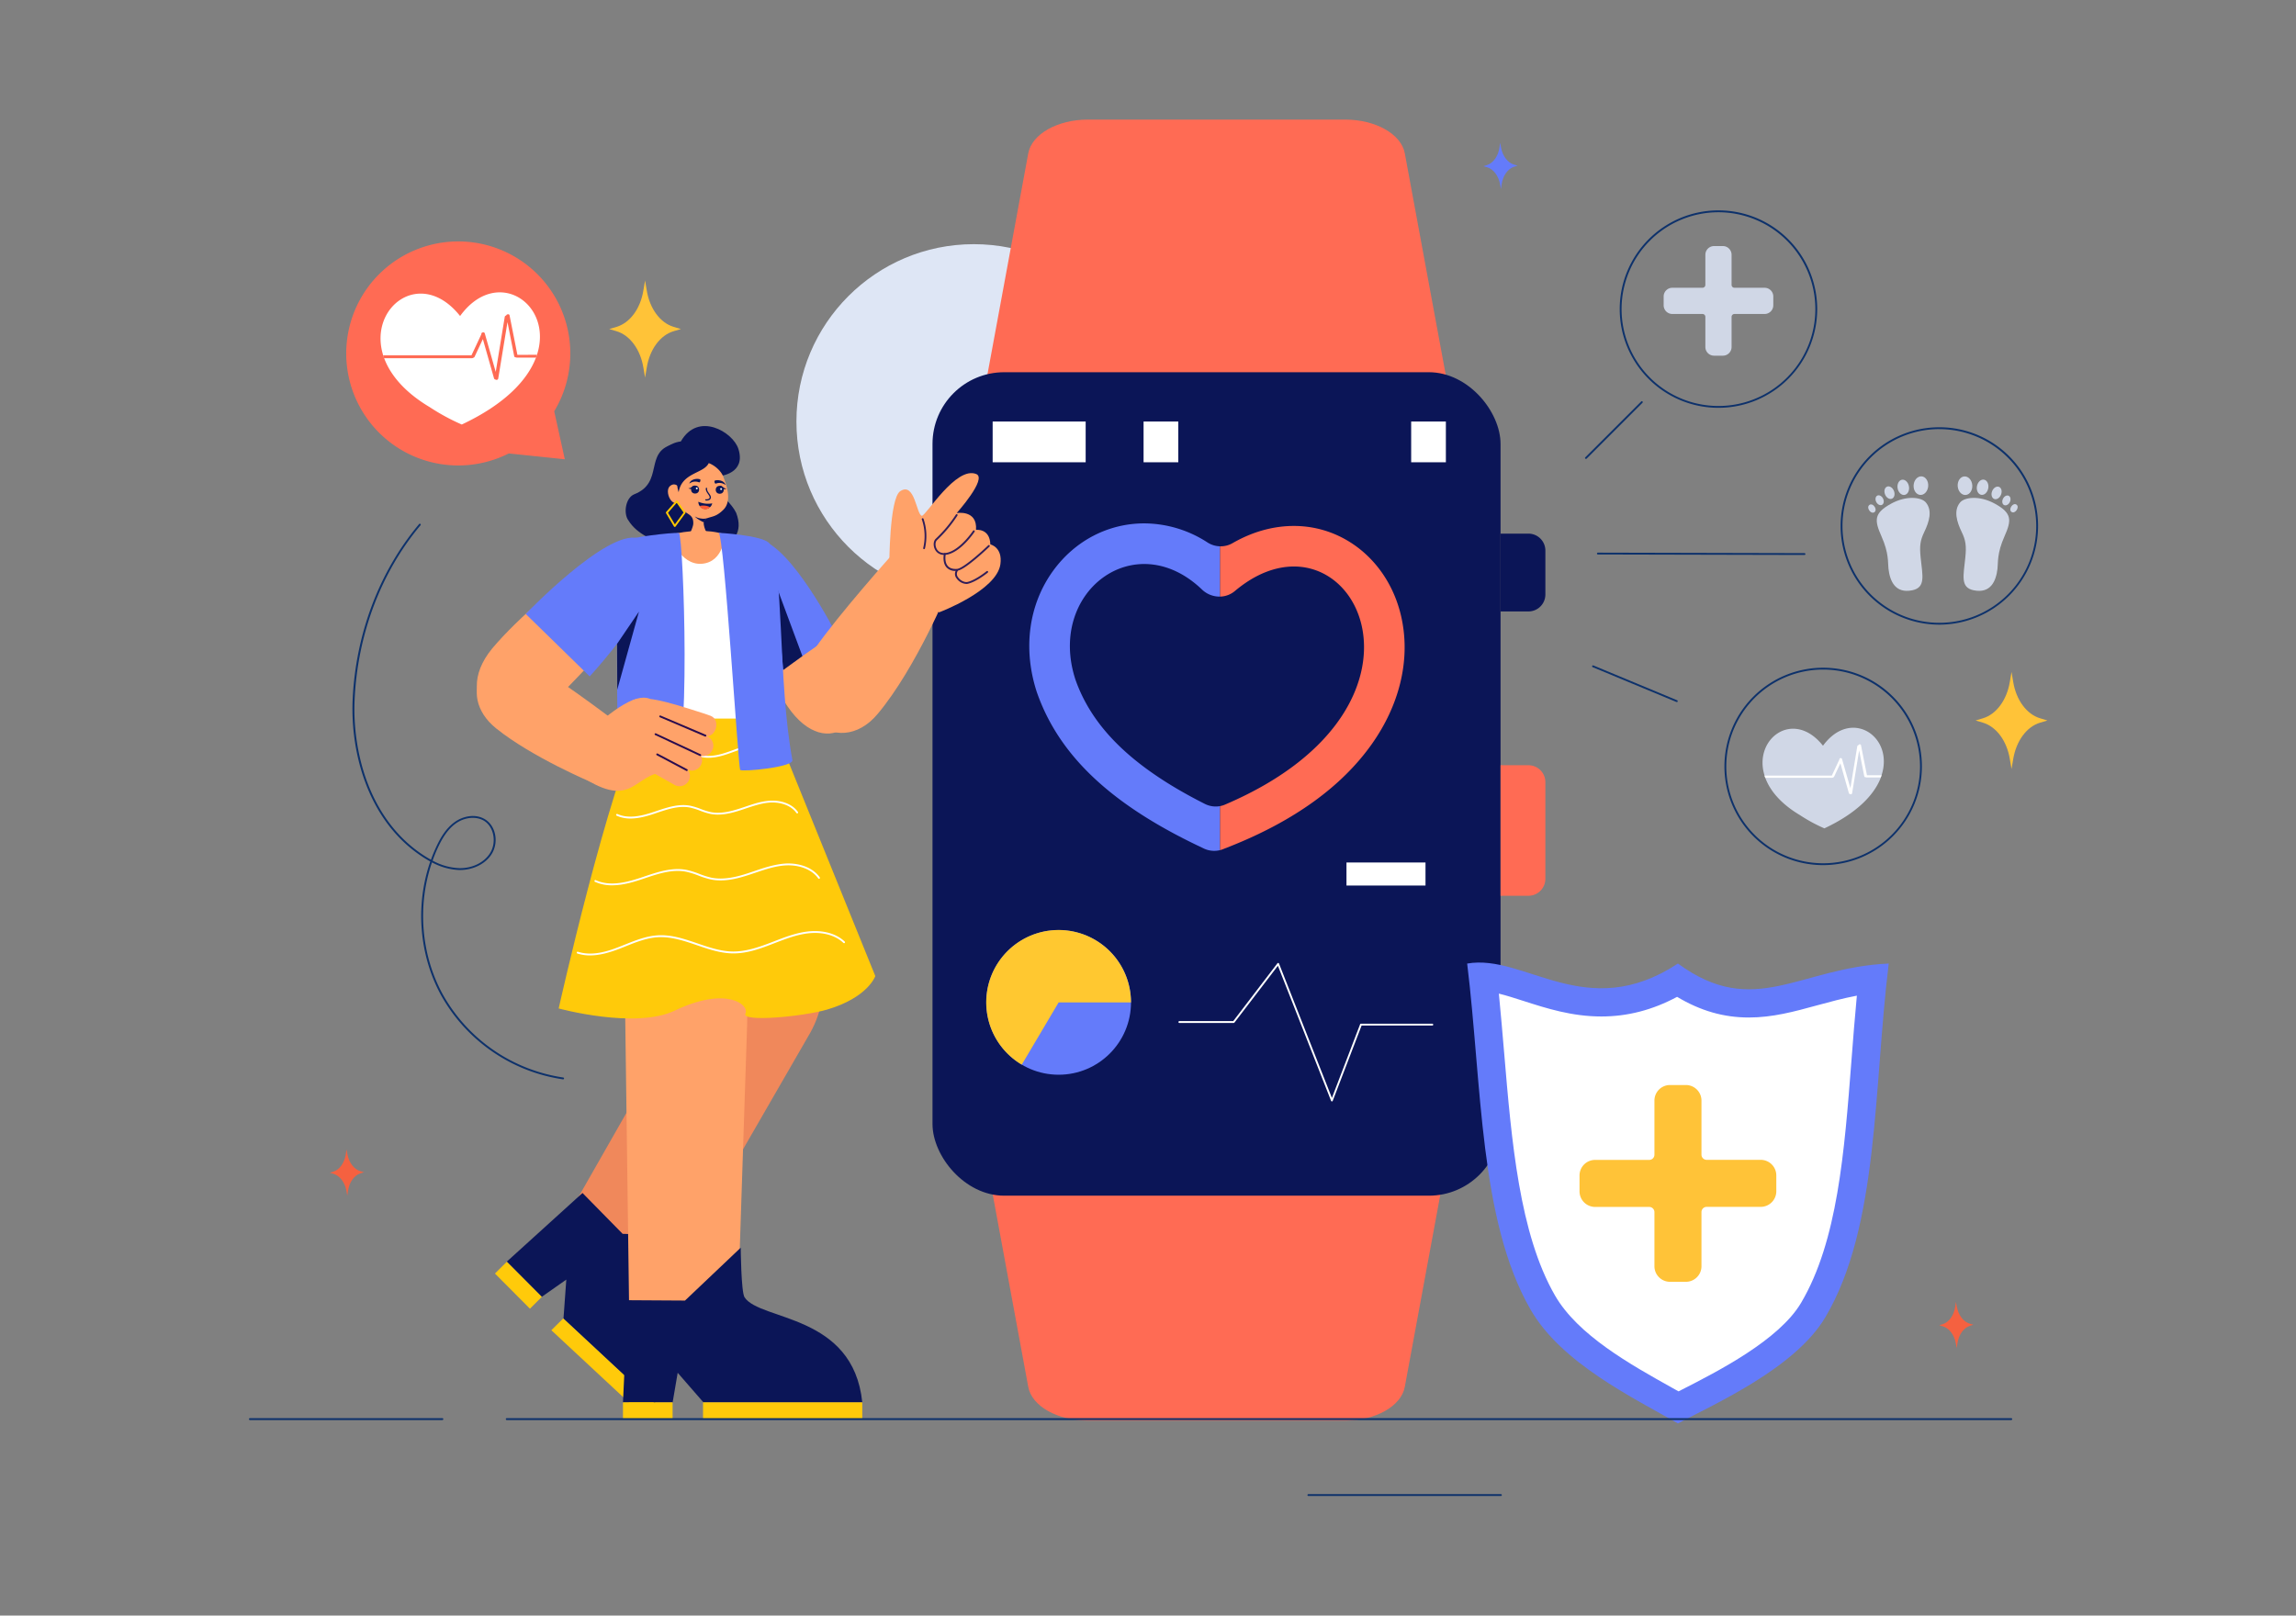
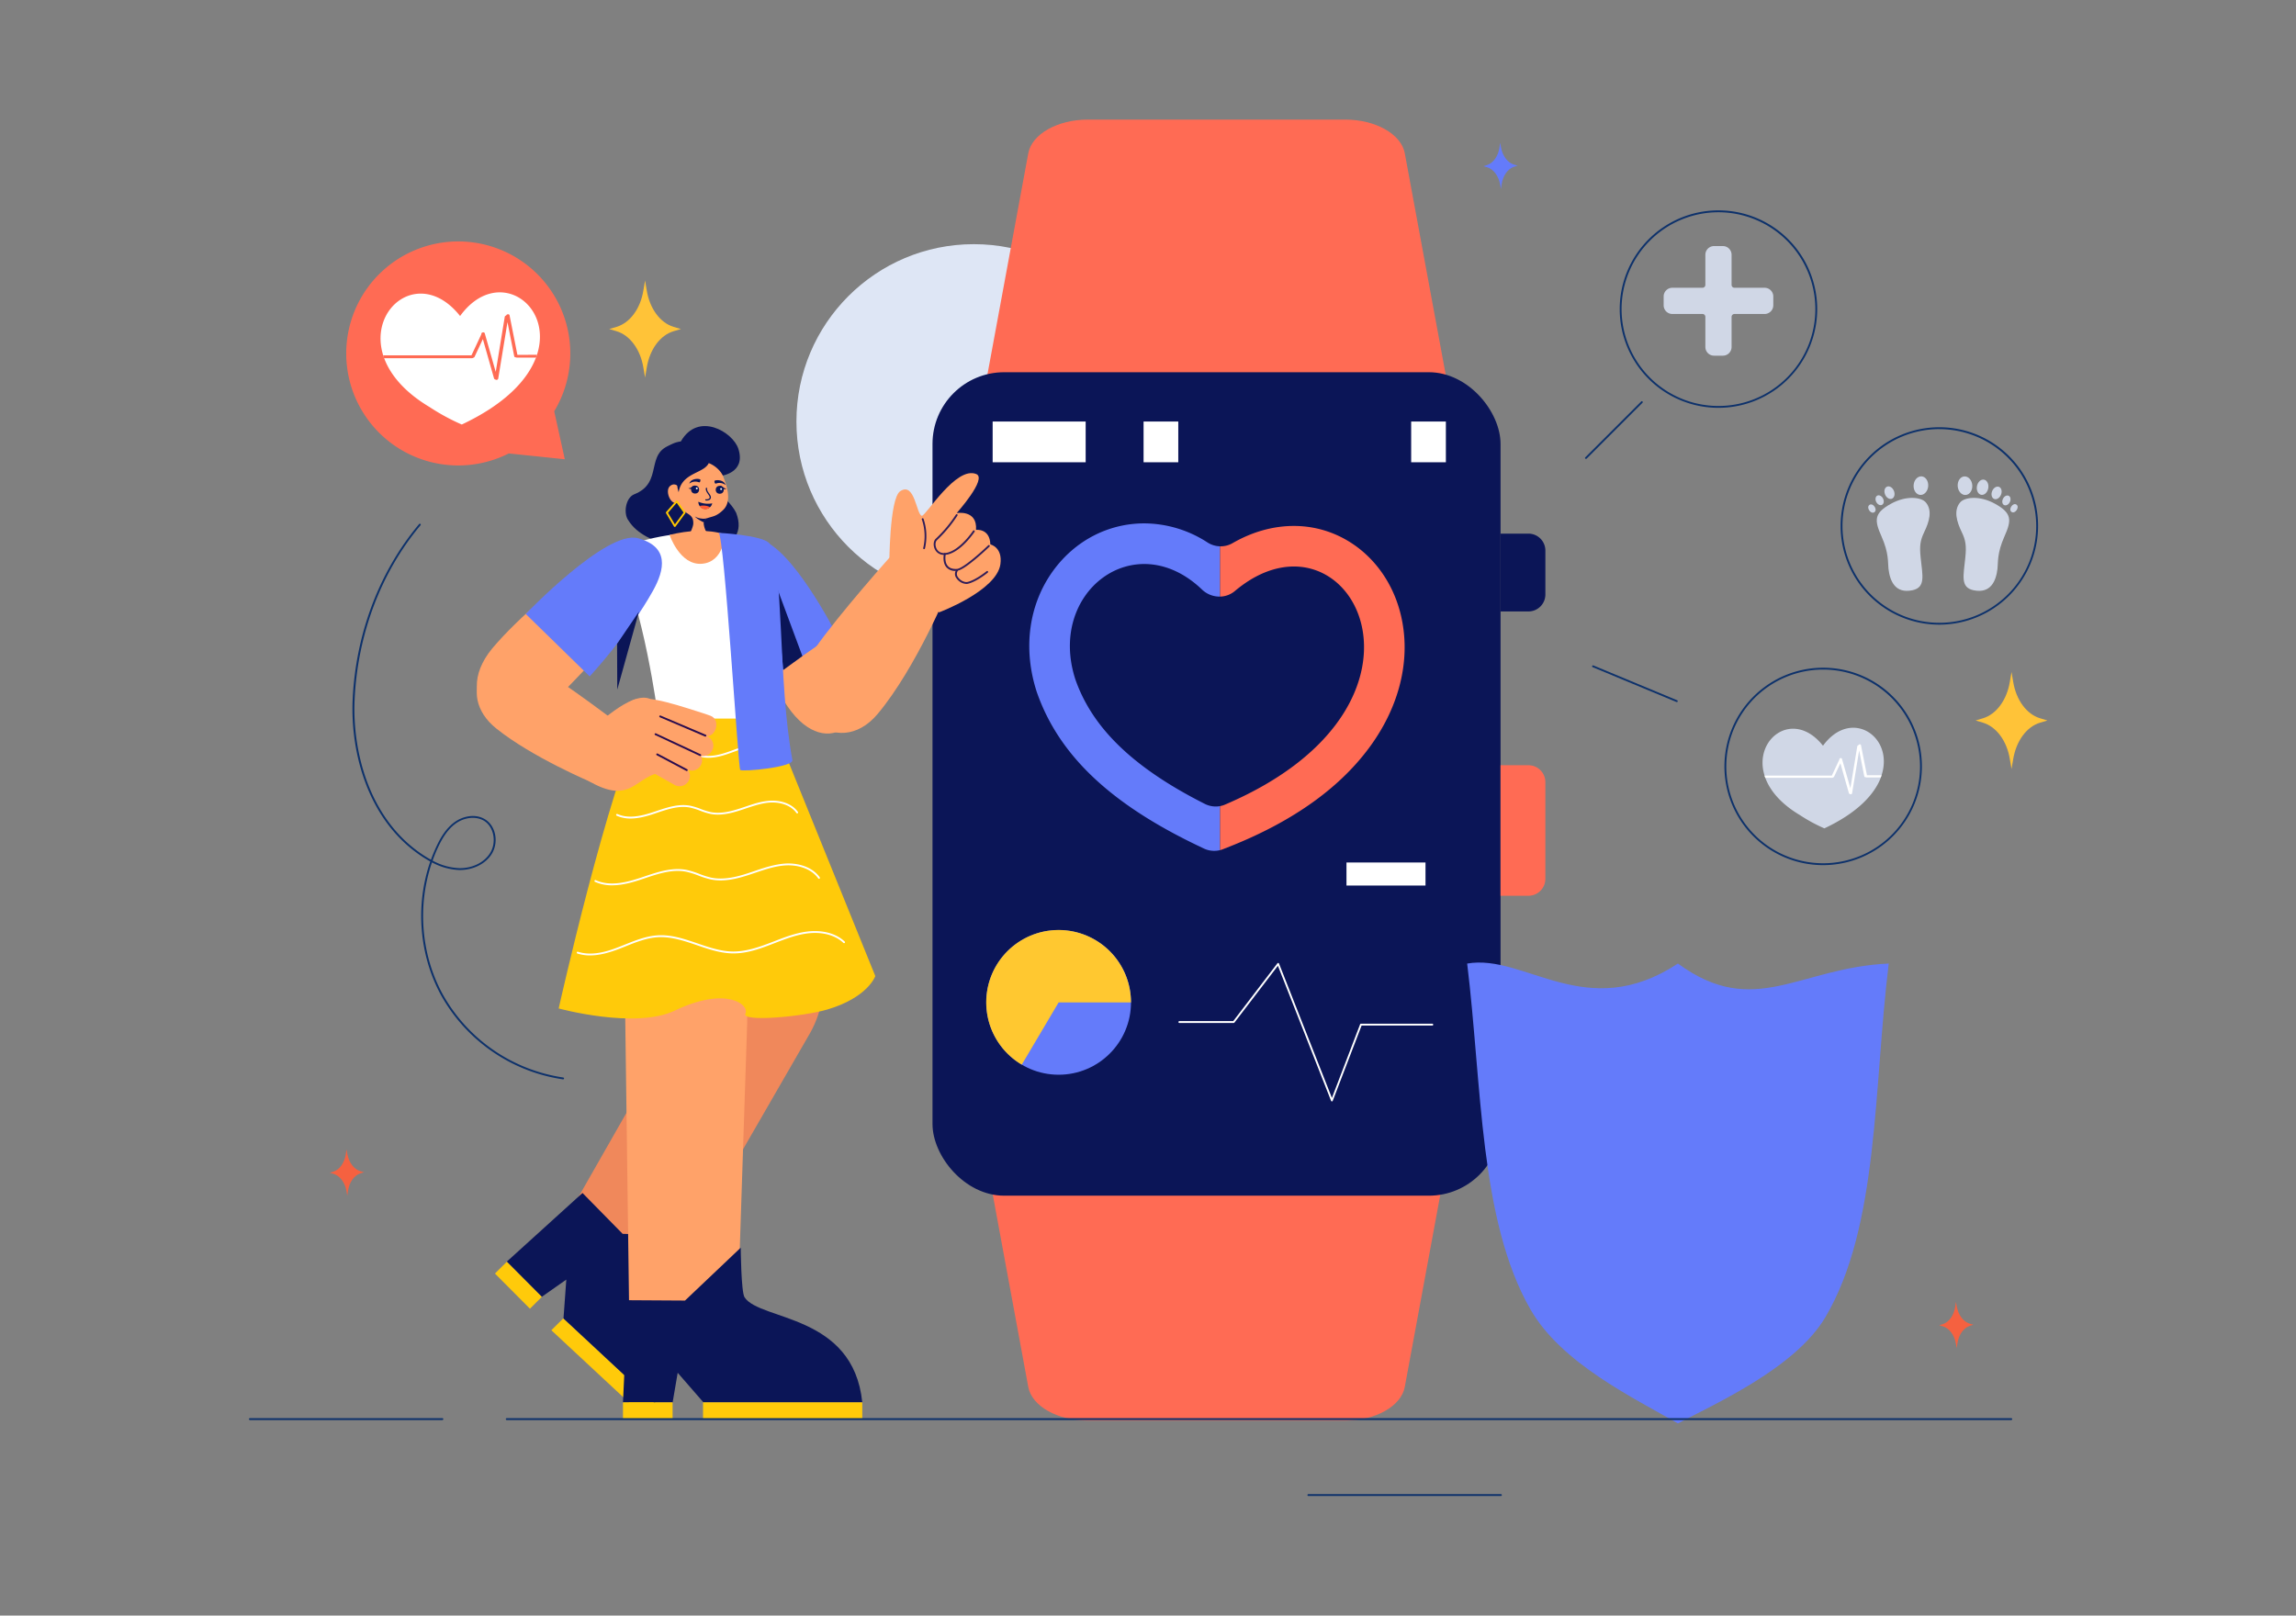
<svg xmlns="http://www.w3.org/2000/svg" id="Layer_1" viewBox="0 0 1364 960">
  <rect x="0" y="0" width="1364" height="960" fill="#808080" stroke="none" />
  <circle cx="578.53" cy="250.48" fill="#dee6f5" r="105.39" />
  <path d="M799.09,844.16H646.33c-18.11,0-33.35-8.61-35.46-20L581.45,664.75H864L834.55,824.13C832.44,835.55,817.2,844.16,799.09,844.16Z" fill="#ff6b54" />
  <path d="M646.33,71.06H799.09c18.11,0,33.35,8.61,35.46,20L864,250.48H581.45L610.87,91.1C613,79.67,628.22,71.06,646.33,71.06Z" fill="#ff6b54" />
  <rect fill="#0b1557" height="489.32" rx="42.6" width="337.46" x="553.98" y="221.18" />
  <path d="M714.07,350.31a15,15,0,0,0,10.76,4.2V324.63a14.46,14.46,0,0,1-7.43-2.26A69.48,69.48,0,0,0,679.78,311c-21.42,0-41.16,10.29-54.16,28.19-14.55,20.08-18.07,46.37-9.66,72.11l.19.53c13,36.78,43.18,65.54,95.07,90.48l3.86,1.85a14.41,14.41,0,0,0,9.75,1V479a14.27,14.27,0,0,1-9-1.28c-45.75-23.06-67.56-47.32-76.93-73.86C621.88,351.86,674.23,312.19,714.07,350.31Z" fill="#647bfa" />
  <path d="M814.92,442.2c-17.87,25.24-46.25,45.7-84.36,60.82l-4,1.57a12.32,12.32,0,0,1-1.75.57V479a13.2,13.2,0,0,0,2.93-.89c140.57-59.95,73.42-183.78,5.86-126.91a14.11,14.11,0,0,1-8.79,3.31V324.63a14.06,14.06,0,0,0,7.38-1.86c14-8.07,26.78-10.24,36.47-10.24,31.51,0,58,23.25,64.33,56.54C837.62,393.24,831.2,419.22,814.92,442.2Z" fill="#ff6b54" />
  <rect fill="#fff" height="24.21" width="55.26" x="589.71" y="250.48" />
  <rect fill="#fff" height="24.21" width="20.62" x="679.37" y="250.48" />
  <rect fill="#fff" height="24.21" width="20.62" x="838.34" y="250.48" />
  <path d="M791.27,654.48a.55.55,0,0,1-.51-.34l-31.59-80.27-25.82,33.78a.56.56,0,0,1-.44.21H700.64a.54.54,0,0,1-.55-.55.55.55,0,0,1,.55-.55h32l26.24-34.34a.54.54,0,0,1,.52-.21.56.56,0,0,1,.43.34l31.43,79.86L808,608.65a.54.54,0,0,1,.51-.35h42.38a.55.55,0,0,1,.55.55.55.55,0,0,1-.55.55h-42l-17.15,44.73a.54.54,0,0,1-.51.35Z" fill="#fff" />
  <rect fill="#fff" height="13.69" width="46.95" x="799.91" y="512.51" />
  <path d="M908,454.71H891.44v77.57H908a10.07,10.07,0,0,0,10.07-10.07V464.78A10.07,10.07,0,0,0,908,454.71Z" fill="#ff6b54" />
  <path d="M908,317.09H891.44v46.24H908a10.07,10.07,0,0,0,10.07-10.07v-26.1A10.07,10.07,0,0,0,908,317.09Z" fill="#0b1557" />
  <circle cx="628.92" cy="595.64" fill="#647bfa" r="42.98" />
  <path d="M628.92,595.64l-21.91,37a43,43,0,1,1,64.88-37Z" fill="#ffc830" />
  <path d="M437.34,304.73c-2.76-5.75-8.56-9.52-11.58-15.14l-26.19-25.54c-17,4.71-5,22.66-22.75,29.65-5.22,2.06-6.6,11.48-3.48,15.58,5.2,8.32,15,11.9,24.17,15.42C412.5,331.46,446.26,328,437.34,304.73Z" fill="#0b1557" />
  <path d="M438.65,266.72c-3.18-10-23.87-22.37-34.19-4.41-13.84,1.67-21.7,20.21-8.94,32.88,7.23,7.17,32-12.31,32-12.31S443.39,281.57,438.65,266.72Z" fill="#0b1557" />
  <path d="M503.89,392.93c-13-19.9-25.1-43.22-37.16-59.35-19-25.42-38.2,4.87-31.71,25.57,7.82,24.92,19,39.63,32.87,60.62C491.77,454.84,523.1,426.63,503.89,392.93Z" fill="#ffa269" />
  <path d="M447.92,409.77l48.56-33.67s-26.3-51.58-45.25-55.46-26.22,6.87-25.62,21.44C426.83,371.83,447.92,409.77,447.92,409.77Z" fill="#647bfa" />
  <polygon fill="#0b1557" points="476.68 389.86 460.42 346.07 465.3 398.14 476.68 389.86" />
  <path d="M448.08,426.25c-8.9,5.55-57.37-2.12-57.37-2.12s-8.5-64-23.71-93C363.26,324,395.64,317,408.54,317l12.72-.58s24,3.48,32.07,7.37C469.91,331.72,448.08,426.25,448.08,426.25Z" fill="#fff" />
  <path d="M430.68,317.53S430.17,333.93,417,335s-19.23-17.18-19.23-17.18C409.2,315.1,420.13,314.34,430.68,317.53Z" fill="#ffa269" />
  <path d="M424.57,587.78l-29-100.27C378,426.85,442.79,403.3,460.34,464l29,100.27C504.58,616.85,439.79,640.39,424.57,587.78Z" fill="#eb5e84" />
  <path d="M414.26,587.45c37.61-65,94.65-24.45,67.27,25.92L383.28,783.76,322.8,747.82Z" fill="#f0885b" />
  <path d="M369.9,733.17l46.74,1.34s-19.61,18.67-20.4,22.36c-3.51,16.44,26.2,36-7.4,77.07l-54.09-50.36,1.68-23.22L321.84,770.6l-20.79-20.89,45-40.82Z" fill="#0b1557" />
  <rect fill="#ffca0a" height="9.96" transform="rotate(45.14 307.908 763.74)" width="29.47" x="293.18" y="758.69" />
  <polygon fill="#ffca0a" points="381.79 840.96 327.54 790.45 334.6 783.43 388.84 833.94 381.79 840.96" />
  <path d="M373.08,564.74c-6.07-64.33-6.34-101.8-.49-110.81.24-39.55,69.26-22.13,68.86,11.4l.39,94.52C442,609.44,373.28,614.33,373.08,564.74Z" fill="#ffa269" />
  <path d="M530.43,329.09s-32,35.7-46.49,56.56c-23.91,35.63,13.19,67.6,37.49,38.54,23.07-27.59,42.37-74.85,42.37-74.85Z" fill="#ffa269" />
  <path d="M404.64,290.92s-3.05-5.18-6.63-2.08,1.4,14.11,6.35,8.62Z" fill="#ffa269" />
  <path d="M429.67,283.22c-1.48-3.91-6.81-8.59-12.2-8.77-5.56-.18-11.19,4.27-12.65,8.65s-4.79,14.11.44,19.56c3.15,3.29,6.82,3,6.6,8.55-.07,1.89-2.07,6.06-2.68,7.27,4.15,10.21,15.21,5.16,10.39-2.48a13.11,13.11,0,0,1-1.42-4.15,3.37,3.37,0,0,1,2.38-4.07c3-1,5.26-1,9.14-4.81C435.27,297.51,431.33,287.63,429.67,283.22Z" fill="#ffa269" />
  <path d="M412.83,306.87c1.22,1.67,5.38,3.57,5.38,3.57a4.55,4.55,0,0,1,1.92-2.55,7.43,7.43,0,0,1-3.65.21A8.35,8.35,0,0,1,412.83,306.87Z" fill="#0b1557" />
  <path d="M371.29,593.76c2.07-81.88,75.1-85,72.58,14.6l-6.22,189.42L374,796.45Z" fill="#ffa269" />
  <path d="M520,580,458,427,382,427C361.2,468.16,331.9,599.24,331.9,599.24s45.58,12.48,68.92,1.3c30.77-14.74,44.59-3.45,42,1.75s34.19,1.84,48.61-2.4C515.68,592.73,520,580,520,580Z" fill="#ffca0a" />
  <path d="M373.06,452.59a16.83,16.83,0,0,1-7.62-1.68.55.55,0,0,1-.24-.74.56.56,0,0,1,.74-.25c6.07,3,13.32,1.12,19.61-1.15l1.53-.56c6.12-2.23,12.44-4.54,18.8-3.2a34.19,34.19,0,0,1,5.68,1.92,35.37,35.37,0,0,0,5.31,1.81c5.47,1.23,11.24-.39,16.17-2.13l2.77-1c4.36-1.6,8.88-3.26,13.56-3.6,5.11-.37,11.84,1.19,15.44,6.65a.54.54,0,0,1-.15.76.56.56,0,0,1-.77-.15c-3.34-5.07-9.65-6.51-14.44-6.16-4.53.33-9,2-13.26,3.54-.93.34-1.86.68-2.79,1-5.07,1.8-11,3.46-16.77,2.18a36.85,36.85,0,0,1-5.48-1.87,33,33,0,0,0-5.5-1.86c-6-1.28-12.22,1-18.19,3.16l-1.54.56C381.86,451.28,377.4,452.59,373.06,452.59Z" fill="#fff" />
  <path d="M426.91,316.61c3.36,1.22,11.62,139.68,12.84,140.9s31.84-1.59,31-5.9c-8.71-46.16-5-117.88-13.6-128.68C453.2,318,426.91,316.61,426.91,316.61Z" fill="#647bfa" />
-   <path d="M403.38,316.71c2.74,2.67,7.55,141.12-4.28,142.74-11.49,1.58-31.89-1.53-31.89-4s-2.65-128.88,2.85-133.67C372.9,319.34,399.57,316.27,403.38,316.71Z" fill="#647bfa" />
  <path d="M382,354.63c14.18-28.24-11.94-34.4-27.89-23.39-19.2,13.25-46,35.39-61.75,54.15-26.25,32,10.22,59.45,35.67,32.56C343.52,401.84,372.61,373.24,382,354.63Z" fill="#ffa269" />
  <path d="M406.94,772.82l33.11-31.43s.21,26.33,2.27,29.48c9.17,14.08,64.54,9.67,69.94,62.43H417.88L402.6,815.73l-3,17.57H370.1l2.81-60.69Z" fill="#0b1557" />
  <rect fill="#ffca0a" height="9.96" width="29.47" x="370.1" y="833.3" />
  <rect fill="#ffca0a" height="9.96" width="94.6" x="417.66" y="833.3" />
  <path d="M412.06,269.77a19.26,19.26,0,0,0-8.89,22.72c2-12.51,16.67-10.9,18.29-18.56Z" fill="#0b1557" />
  <path d="M400.84,313.11h0a.56.56,0,0,1-.45-.27l-4.73-7.92a.56.56,0,0,1,.06-.65l5.91-6.74a.55.55,0,0,1,.87.05l4.69,6.68a.53.53,0,0,1,0,.64l-5.87,8A.55.55,0,0,1,400.84,313.11Zm-4-8.41,4.1,6.87,5.15-7L402,298.78Z" fill="#ffc800" />
  <path d="M350.32,401.94l-38-37.13s48-50.05,66.67-45,16,18.57,8.88,31.31C373.34,377.16,350.32,401.94,350.32,401.94Z" fill="#647bfa" />
  <path d="M318.84,396c16.94,9.9,51.66,36.33,51.66,36.33l-18.81,32.64s-35.42-14.85-56.9-32.11C269.24,412.3,290,379.78,318.84,396Z" fill="#ffa269" />
  <path d="M404.51,467.13a6.14,6.14,0,0,1-4-.85l-23.25-13.12a6.14,6.14,0,1,1,6.41-10.47l23.26,13.12a6.14,6.14,0,0,1-2.39,11.32Z" fill="#ffa269" />
  <path d="M386.2,415.31c-11.55-5-32.74,17.05-37.51,19.91l-3.14,26.28c30.63,20,30.89-1.83,49.35-2.66C405.2,458.39,386.2,415.31,386.2,415.31Z" fill="#ffa269" />
  <path d="M411.22,457.91a6.22,6.22,0,0,1-3.56-.94L381.9,443.05a6.14,6.14,0,1,1,6.55-10.38l25.76,13.91a6.14,6.14,0,0,1-3,11.33Z" fill="#ffa269" />
  <path d="M417.91,449.28a6.17,6.17,0,0,1-3.5-.91l-29.48-15.71a6.14,6.14,0,1,1,6.44-10.45l29.48,15.71a6.14,6.14,0,0,1-2.94,11.36Z" fill="#ffa269" />
  <path d="M420.28,437.54c-1.24.2-2.29.1-13.73-4.35-19.38-7.53-24.82-6.26-25.53-6-5.62,5.37-14.12-3.43-8.5-8.86,5.59-5.6,16.54-3.56,36.83,2.81,8.82,2.76,12.27,3.95,12.75,4.19C427.86,427.57,425.91,436.72,420.28,437.54Z" fill="#ffa269" />
  <path d="M419.09,437.67a.57.57,0,0,1-.22,0L392,426.21a.54.54,0,0,1-.29-.72.56.56,0,0,1,.72-.29l26.88,11.42a.55.55,0,0,1,.29.72A.54.54,0,0,1,419.09,437.67Z" fill="#2a0c4f" />
  <path d="M416,449.26a.48.48,0,0,1-.23-.05l-26.56-12.43a.55.55,0,0,1,.47-1l26.56,12.43a.56.56,0,0,1,.26.74A.54.54,0,0,1,416,449.26Z" fill="#2a0c4f" />
  <path d="M408,458.16a.58.58,0,0,1-.26-.06l-17.55-9.31a.55.55,0,0,1,.52-1l17.55,9.31a.53.53,0,0,1,.22.74A.52.52,0,0,1,408,458.16Z" fill="#2a0c4f" />
  <polygon fill="#0b1557" points="366.59 382.57 379.59 363.43 366.71 409.77 366.59 382.57" />
  <circle cx="412.94" cy="290.92" fill="#0b1557" r="2.38" />
  <path d="M412.87,288.53c-1.81.09-2.08,1.66-3.94,1.58A2.52,2.52,0,0,0,412.87,288.53Z" fill="#0b1557" />
  <circle cx="413.95" cy="290.21" fill="#fff" r=".56" />
  <path d="M415.94,284.86c-1.59-.7-5.67-.29-6.43,2.53a5.82,5.82,0,0,1,5.63-.83C416.07,287,416.3,285,415.94,284.86Z" fill="#0b1557" />
  <circle cx="427.58" cy="291.04" fill="#0b1557" r="2.38" />
  <path d="M427.67,288.65c1.8.11,2.06,1.68,3.92,1.61A2.51,2.51,0,0,1,427.67,288.65Z" fill="#0b1557" />
  <circle cx="428.4" cy="290.6" fill="#fff" r=".56" />
  <path d="M424.61,285.62c1.61-.69,5.68-.24,6.41,2.59a5.81,5.81,0,0,0-5.62-.88C424.47,287.71,424.26,285.77,424.61,285.62Z" fill="#0b1557" />
  <path d="M422.21,294.86c-.56-1.64-2.34-2.78-2.15-4.67.05-.47-.69-.47-.74,0-.16,1.62,1,2.85,1.79,4.11.34.53.76,1.32.25,1.88a2.49,2.49,0,0,1-2,.47c-.47,0-.48.72,0,.74a3.38,3.38,0,0,0,2.33-.51A1.75,1.75,0,0,0,422.21,294.86Z" fill="#0b1557" />
  <path d="M374.56,486.38a19.53,19.53,0,0,1-8.22-1.68.55.55,0,0,1,.46-1c6.62,3,14.5,1.13,21.34-1.15l1.67-.56c6.62-2.23,13.47-4.53,20.33-3.19a38.5,38.5,0,0,1,6.15,1.91,41.54,41.54,0,0,0,5.77,1.82c5.94,1.22,12.22-.39,17.58-2.14l3-1c4.73-1.6,9.61-3.26,14.68-3.59,5.51-.37,12.79,1.18,16.69,6.63a.55.55,0,1,1-.89.64c-3.64-5.08-10.52-6.52-15.72-6.18-4.93.33-9.75,2-14.41,3.54-1,.34-2,.69-3,1-5.5,1.79-12,3.45-18.15,2.16a40.72,40.72,0,0,1-5.92-1.86,38,38,0,0,0-6-1.86c-6.58-1.29-13.29,1-19.77,3.16l-1.67.56C384.09,485.06,379.26,486.38,374.56,486.38Z" fill="#fff" />
  <path d="M363.62,526.06A24,24,0,0,1,353.47,524a.53.53,0,0,1-.27-.72.54.54,0,0,1,.73-.27c8.26,3.8,18.08,1.41,26.59-1.42l2.07-.7c8.2-2.76,16.69-5.61,25.18-4a48.8,48.8,0,0,1,7.62,2.36,49.5,49.5,0,0,0,7.18,2.27c7.41,1.53,15.23-.49,21.89-2.66l3.74-1.25c5.86-2,11.92-4,18.2-4.46,6.81-.45,15.79,1.46,20.61,8.18a.56.56,0,0,1-.13.77.55.55,0,0,1-.77-.13c-4.55-6.35-13.11-8.15-19.63-7.72-6.14.41-12.13,2.44-17.93,4.4l-3.75,1.26c-6.8,2.21-14.79,4.27-22.46,2.68A50.5,50.5,0,0,1,415,520.3a48.18,48.18,0,0,0-7.44-2.31c-8.21-1.61-16.55,1.21-24.62,3.93l-2.08.69C375.42,524.43,369.44,526.06,363.62,526.06Z" fill="#fff" />
  <path d="M350.5,567.72A24.4,24.4,0,0,1,343,566.6a.55.55,0,0,1,.33-1.05c8.14,2.61,17,0,23.84-2.65,1.4-.54,2.8-1.1,4.2-1.66,6.26-2.5,12.73-5.09,19.6-5.46,8.08-.44,15.86,2.22,23.38,4.8,6.85,2.35,13.93,4.77,21.18,4.83,7.76,0,15.19-2.54,22.15-5.21l2.1-.81c6.43-2.49,13.08-5.06,20.06-5.88,8.89-1,16.9,1.12,22,6a.55.55,0,0,1,0,.78.56.56,0,0,1-.78,0c-4.85-4.62-12.55-6.68-21.1-5.67-6.85.81-13.43,3.35-19.79,5.81l-2.1.81c-7.07,2.71-14.67,5.35-22.56,5.29-7.42-.06-14.59-2.52-21.52-4.89-7.43-2.54-15.12-5.15-23-4.74-6.68.36-13.07,2.91-19.25,5.39-1.4.56-2.81,1.12-4.21,1.66C362.58,565.81,356.58,567.72,350.5,567.72Z" fill="#fff" />
  <path d="M423.12,299.1a4.05,4.05,0,0,1-1.31,2.26,4.16,4.16,0,0,1-6.93-3.21A14.14,14.14,0,0,0,423.12,299.1Z" fill="#0b1557" />
  <path d="M421.81,301.36a3.78,3.78,0,0,1-6.14-.67,7.72,7.72,0,0,1,3.18-.22A7.85,7.85,0,0,1,421.81,301.36Z" fill="#ff5b36" />
  <path d="M588.35,323.5c-.35-9.77-8.53-8.63-8.53-8.63.92-12.17-11.47-10-11.47-10S586.6,284.46,580,281.7c-12.05-5-29.86,24.78-32.35,24.8-3.31-.79-4.14-20.32-12.84-14.63-6.53,4.27-6.5,44.48-6.5,44.48l29.54,27.54s34.26-12.82,36.47-28.63C595.72,325.1,588.35,323.5,588.35,323.5Z" fill="#ffa269" />
  <path d="M560.84,329.71a5.81,5.81,0,0,1-5.26-2.94c-1.3-2.26-1.17-5.23.3-6.61a79.48,79.48,0,0,0,12-14.38.55.55,0,0,1,.76-.18.54.54,0,0,1,.18.75A80.45,80.45,0,0,1,556.63,321c-1,.91-1.23,3.3-.1,5.27.73,1.27,2.58,3.23,6.77,2,7.63-2.23,14.7-12.78,14.77-12.89a.56.56,0,0,1,.77-.15.55.55,0,0,1,.15.76c-.3.45-7.37,11-15.38,13.33A10,10,0,0,1,560.84,329.71Z" fill="#301d59" />
  <path d="M567.74,339.24a6.88,6.88,0,0,1-5.48-2.14c-2.4-2.75-1.67-7.12-1.5-8a.55.55,0,0,1,1.08.22c-.09.46-.86,4.62,1.25,7,1.14,1.31,2.95,1.89,5.4,1.74,3.56-.23,14.65-10.23,18.62-14.06a.55.55,0,0,1,.76.79c-.59.57-14.62,14.07-19.31,14.37Z" fill="#301d59" />
  <path d="M574.13,347a7.67,7.67,0,0,1-5.86-3.32,4.19,4.19,0,0,1-.22-5,.57.57,0,0,1,.77-.13.56.56,0,0,1,.13.77,3.18,3.18,0,0,0,.23,3.72c1.31,1.93,3.91,3.19,5.68,2.75,4.91-1.21,11.2-6.33,11.26-6.38a.55.55,0,0,1,.7.85c-.27.22-6.54,5.33-11.7,6.6A4,4,0,0,1,574.13,347Z" fill="#301d59" />
  <path d="M549,326.31l-.13,0a.54.54,0,0,1-.41-.66,30.57,30.57,0,0,0-.77-16.85.55.55,0,1,1,1-.36,31.76,31.76,0,0,1,.8,17.47A.54.54,0,0,1,549,326.31Z" fill="#301d59" />
  <path d="M1122.05,572.56c-9.07,74-5.78,156.14-37.59,210.07-17.82,30.21-65.13,51.28-87.63,63.2-27-15.54-69.32-35.85-87.65-67.81-30.41-53-28.75-133.47-37.57-205.46,34.39-6,70.73,35.86,125.22,0C1042.17,605.79,1068.8,574.89,1122.05,572.56Z" fill="#647bfa" />
-   <path d="M993.61,824.78c-25.07-14-56.29-31.39-69.89-55.1C902.64,733,898,678.19,893.55,625.23c-1-11.47-1.95-23.18-3.11-34.81,4.56,1.12,9.49,2.71,14.79,4.41,13.39,4.31,28.56,9.18,46.1,9.18,15.54,0,30.35-3.83,45-11.66,13.95,8.34,27.72,12.27,42.63,12.27,14.12,0,26.94-3.5,40.51-7.22,7.61-2.07,15.36-4.19,23.65-5.76-1.22,12.7-2.2,25.48-3.17,38-4.28,55.45-8.32,107.84-29.94,144.48-13.08,22.18-49.44,40.73-71.17,51.81l-1.66.85Z" fill="#fff" />
-   <path d="M1046,689.2H1013.9a3.1,3.1,0,0,1-3.1-3.11V654a9.25,9.25,0,0,0-9.26-9.26h-9.42a9.25,9.25,0,0,0-9.26,9.26v32.13a3.1,3.1,0,0,1-3.1,3.11H947.62a9.26,9.26,0,0,0-9.26,9.25v9.43a9.27,9.27,0,0,0,9.26,9.26h32.14a3.1,3.1,0,0,1,3.1,3.1v32.14a9.25,9.25,0,0,0,9.26,9.25h9.42a9.25,9.25,0,0,0,9.26-9.25V720.24a3.1,3.1,0,0,1,3.1-3.1H1046a9.27,9.27,0,0,0,9.26-9.26v-9.43A9.26,9.26,0,0,0,1046,689.2Z" fill="#ffc338" />
  <path d="M1194.86,843.81H301.05a.55.55,0,0,1-.55-.55.54.54,0,0,1,.55-.55h893.81a.55.55,0,0,1,.55.55A.55.55,0,0,1,1194.86,843.81Z" fill="#0d316b" />
  <path d="M329.25,244.39a66.56,66.56,0,1,0-27,25.05l33.29,3.47Z" fill="#ff6b54" />
  <path d="M319,210.81c-.06.18-.12.37-.19.56-.13.37-.26.75-.41,1.13a1.34,1.34,0,0,1-.07.18c-5,13.1-18.24,27.46-44,39.58a127.19,127.19,0,0,1-19.12-10.38c-15-8.95-23.38-19.25-27-29.07a0,0,0,0,1,0,0c-.16-.43-.31-.87-.45-1.3,0-.13-.09-.25-.12-.38-9-28.83,22.61-52.47,45.69-23.35C295.05,157.89,328.89,180.46,319,210.81Z" fill="#fff" />
  <path d="M319,210.81c-.06.18-.12.37-.19.56-.13.37-.26.75-.41,1.13H307.18a1.1,1.1,0,0,1-.64-.18.86.86,0,0,1-1.05-.6q-2-10.16-4-20.31c-.27,1.65-.55,3.3-.82,5q-2.34,14.23-4.67,28.46a1,1,0,0,1-1.05.85,1.33,1.33,0,0,1-.77-.27.82.82,0,0,1-.68-.58q-3.33-11.69-6.64-23.37-2.47,5.27-4.93,10.52a1,1,0,0,1-.79.55,1.08,1.08,0,0,1-.77.27H228.16c-.16-.43-.31-.87-.45-1.3,0-.13-.09-.25-.12-.38h52.48q3-6.31,5.92-12.62h0c-.3-1.06,1.72-1.51,2-.45q3.25,11.44,6.5,22.89l.69-4.19q2.34-14.23,4.67-28.46a1,1,0,0,1,.86-.83c.18-.84,1.83-1.11,2-.15q2.34,11.76,4.67,23.52Z" fill="#ff6b54" />
  <path d="M942.18,272.68a.55.55,0,0,1-.39-.94L975,238.56a.54.54,0,1,1,.77.77l-33.18,33.19A.54.54,0,0,1,942.18,272.68Z" fill="#0d316b" />
  <path d="M996.16,417.14a.52.52,0,0,1-.21,0l-49.77-20.7a.55.55,0,0,1-.3-.72.55.55,0,0,1,.72-.29l49.78,20.7a.55.55,0,0,1-.22,1.05Z" fill="#0d316b" />
-   <path d="M1072,329.78h0l-122.74-.29a.55.55,0,0,1,0-1.1h0l122.74.29a.55.55,0,0,1,0,1.1Z" fill="#0d316b" />
  <path d="M1152.12,371.18a58.65,58.65,0,1,1,58.65-58.65A58.72,58.72,0,0,1,1152.12,371.18Zm0-116.2a57.55,57.55,0,1,0,57.55,57.55A57.62,57.62,0,0,0,1152.12,255Z" fill="#0d316b" />
  <path d="M1164.44,298.58c2.56-3.11,11.42-4.4,20.76.77,10.13,5.6,9.9,9.72,5.63,19.32-4.55,10.23-3.72,15.53-4.17,19.3-.86,7.32-4.05,14.88-14.19,12.77-8-1.67-6-8.65-4.92-19.44.73-7,.19-10.29-2.07-15C1162.39,309.91,1160.48,303.38,1164.44,298.58Z" fill="#d0d7e6" />
  <ellipse cx="1167.36" cy="288.59" fill="#d0d7e6" rx="4.34" ry="5.53" transform="rotate(-4.48 1167.67 288.661)" />
  <ellipse cx="1177.86" cy="289.54" fill="#d0d7e6" rx="4.58" ry="3.41" transform="rotate(-79.73 1177.829 289.556)" />
  <ellipse cx="1186.05" cy="292.84" fill="#d0d7e6" rx="3.87" ry="2.84" transform="rotate(-68.05 1186.124 292.81)" />
  <ellipse cx="1191.9" cy="297.31" fill="#d0d7e6" rx="3.08" ry="2.26" transform="rotate(-63.28 1191.967 297.288)" />
  <ellipse cx="1196.53" cy="302.1" fill="#d0d7e6" rx="2.62" ry="1.92" transform="rotate(-56.69 1196.423 302.12)" />
  <path d="M1144.12,298.58c-2.56-3.11-11.42-4.4-20.76.77-10.13,5.6-9.9,9.72-5.63,19.32,4.55,10.23,3.72,15.53,4.17,19.3.86,7.32,4,14.88,14.19,12.77,8-1.67,6.05-8.65,4.92-19.44-.73-7-.19-10.29,2.07-15C1146.17,309.91,1148.08,303.38,1144.12,298.58Z" fill="#d0d7e6" />
  <ellipse cx="1141.2" cy="288.59" fill="#d0d7e6" rx="5.53" ry="4.34" transform="rotate(-85.52 1141.178 288.601)" />
-   <ellipse cx="1130.7" cy="289.54" fill="#d0d7e6" rx="3.41" ry="4.58" transform="rotate(-10.27 1130.932 289.585)" />
  <ellipse cx="1122.51" cy="292.84" fill="#d0d7e6" rx="2.84" ry="3.87" transform="rotate(-21.95 1122.277 292.815)" />
  <ellipse cx="1116.66" cy="297.31" fill="#d0d7e6" rx="2.26" ry="3.08" transform="rotate(-26.72 1116.52 297.307)" />
  <ellipse cx="1112.03" cy="302.1" fill="#d0d7e6" rx="1.92" ry="2.62" transform="rotate(-33.31 1112.19 302.093)" />
  <path d="M1020.9,242.33a58.66,58.66,0,1,1,58.66-58.66A58.72,58.72,0,0,1,1020.9,242.33Zm0-116.21a57.56,57.56,0,1,0,57.56,57.55A57.62,57.62,0,0,0,1020.9,126.12Z" fill="#0d316b" />
  <path d="M1048.32,171h-17.91a1.72,1.72,0,0,1-1.72-1.72V151.37a5.16,5.16,0,0,0-5.16-5.15h-5.25a5.16,5.16,0,0,0-5.16,5.15v17.91a1.72,1.72,0,0,1-1.73,1.72h-17.9a5.15,5.15,0,0,0-5.15,5.16v5.25a5.15,5.15,0,0,0,5.15,5.16h17.9a1.72,1.72,0,0,1,1.73,1.73v17.9a5.15,5.15,0,0,0,5.16,5.15h5.25a5.15,5.15,0,0,0,5.16-5.15V188.3a1.72,1.72,0,0,1,1.72-1.73h17.91a5.16,5.16,0,0,0,5.15-5.16v-5.25A5.16,5.16,0,0,0,1048.32,171Z" fill="#d0d7e6" />
  <path d="M1083.1,514.07a58.65,58.65,0,1,1,58.65-58.65A58.72,58.72,0,0,1,1083.1,514.07Zm0-116.2a57.55,57.55,0,1,0,57.55,57.55A57.61,57.61,0,0,0,1083.1,397.87Z" fill="#0d316b" />
  <path d="M1117.79,460.68c0,.14-.09.28-.14.42s-.2.57-.31.86a.78.78,0,0,0,0,.14c-3.83,10-13.89,20.9-33.52,30.13a96.65,96.65,0,0,1-14.56-7.9c-11.43-6.81-17.8-14.66-20.53-22.13h0c-.12-.34-.23-.67-.34-1a2.46,2.46,0,0,1-.09-.29C1041.38,439,1065.45,421,1083,443.12,1099.59,420.39,1125.35,437.58,1117.79,460.68Z" fill="#d0d7e6" />
  <path d="M1117.79,460.68c0,.14-.09.28-.14.42s-.2.57-.31.86h-8.51a.85.85,0,0,1-.5-.14.64.64,0,0,1-.79-.45q-1.53-7.72-3.07-15.47c-.21,1.26-.41,2.52-.62,3.78q-1.78,10.83-3.56,21.66a.75.75,0,0,1-.8.64,1,1,0,0,1-.58-.2.64.64,0,0,1-.52-.44q-2.54-8.89-5.05-17.79-1.89,4-3.76,8a.77.77,0,0,1-.6.41.8.8,0,0,1-.59.22h-39.72c-.12-.34-.23-.67-.34-1a2.46,2.46,0,0,1-.09-.29h40l4.5-9.61h0c-.23-.81,1.31-1.15,1.54-.34l5,17.42c.18-1.07.35-2.13.52-3.19q1.79-10.83,3.56-21.67a.74.74,0,0,1,.66-.63c.14-.63,1.39-.84,1.54-.11q1.77,9,3.55,17.91Z" fill="#fff" />
  <path d="M334.53,641.36h-.08a99.59,99.59,0,0,1-72.44-50c-13.1-24-15.34-53.65-6.39-79.45q-2-1.1-4.12-2.45c-33.09-21.28-43.37-62.37-42-93.72C211.3,376.67,225.3,339.61,249,311.4a.53.53,0,0,1,.77-.07.55.55,0,0,1,.07.77c-23.51,28-37.42,64.86-39.17,103.69-1.4,31,8.76,71.72,41.45,92.75q2,1.27,3.9,2.32c.91-2.53,1.93-5,3.06-7.47,2.27-4.92,5.6-11.07,11.16-15,4.8-3.4,12.27-5.15,18.11-1.42,6.28,4,8,13.6,3.76,20.5-3.72,6-11.44,9.72-19.61,9.49a36.85,36.85,0,0,1-15.87-4.53c-8.78,25.47-6.55,54.74,6.38,78.4a98.44,98.44,0,0,0,71.62,49.44.55.55,0,0,1-.07,1.09ZM257,511.39a35.9,35.9,0,0,0,15.53,4.47c7.8.28,15.12-3.27,18.65-9,3.89-6.3,2.26-15.35-3.42-19-4.62-2.95-11.56-2.38-16.89,1.39s-8.57,9.77-10.79,14.56Q258.34,507.55,257,511.39Z" fill="#0d316b" />
  <path d="M366.28,194.22c8-2.38,14.19-10.83,15.94-21.64l1-5.91,1,5.91c1.75,10.81,8,19.26,15.94,21.64l4.35,1.3-4.35,1.3c-8,2.38-14.19,10.83-15.94,21.64l-1,5.91-1-5.91c-1.75-10.81-8-19.26-15.94-21.64l-4.35-1.3Z" fill="#ffc338" />
  <path d="M1178,426.82c8-2.38,14.19-10.83,16-21.64l1-5.91,1,5.91c1.76,10.81,8,19.26,16,21.64l4.34,1.3-4.34,1.3c-8,2.38-14.19,10.83-16,21.64l-1,5.91-1-5.91c-1.76-10.81-8-19.26-16-21.64l-4.34-1.3Z" fill="#ffc338" />
  <path d="M198,696.23c3.79-1.2,6.69-5.29,7.44-10.46l.42-2.83.5,2.81c.93,5.15,4,9.13,7.79,10.21l2.09.59-2.07.65c-3.79,1.2-6.69,5.29-7.44,10.47l-.41,2.82-.51-2.81c-.92-5.15-4-9.13-7.79-10.21l-2.08-.58Z" fill="#f56140" />
  <path d="M1154.12,786.86c3.79-1.2,6.69-5.29,7.44-10.47l.41-2.82.51,2.81c.92,5.15,4,9.13,7.79,10.21l2.08.58-2.06.66c-3.79,1.2-6.69,5.29-7.44,10.47l-.41,2.82-.51-2.81c-.92-5.15-4-9.13-7.79-10.21l-2.08-.59Z" fill="#f56140" />
  <path d="M883.36,98.1c3.79-1.2,6.69-5.29,7.44-10.47l.41-2.82.51,2.81c.92,5.15,4,9.13,7.79,10.21l2.08.58-2.06.66c-3.79,1.2-6.69,5.29-7.45,10.47l-.41,2.82-.5-2.81c-.93-5.15-4-9.13-7.79-10.21l-2.09-.58Z" fill="#647bfa" />
  <path d="M262.81,843.81H148.45a.55.55,0,0,1-.55-.55.54.54,0,0,1,.55-.55H262.81a.54.54,0,0,1,.55.55A.55.55,0,0,1,262.81,843.81Z" fill="#0d316b" />
  <path d="M891.65,888.94H777.28a.55.55,0,0,1,0-1.1H891.65a.55.55,0,0,1,0,1.1Z" fill="#0d316b" />
</svg>